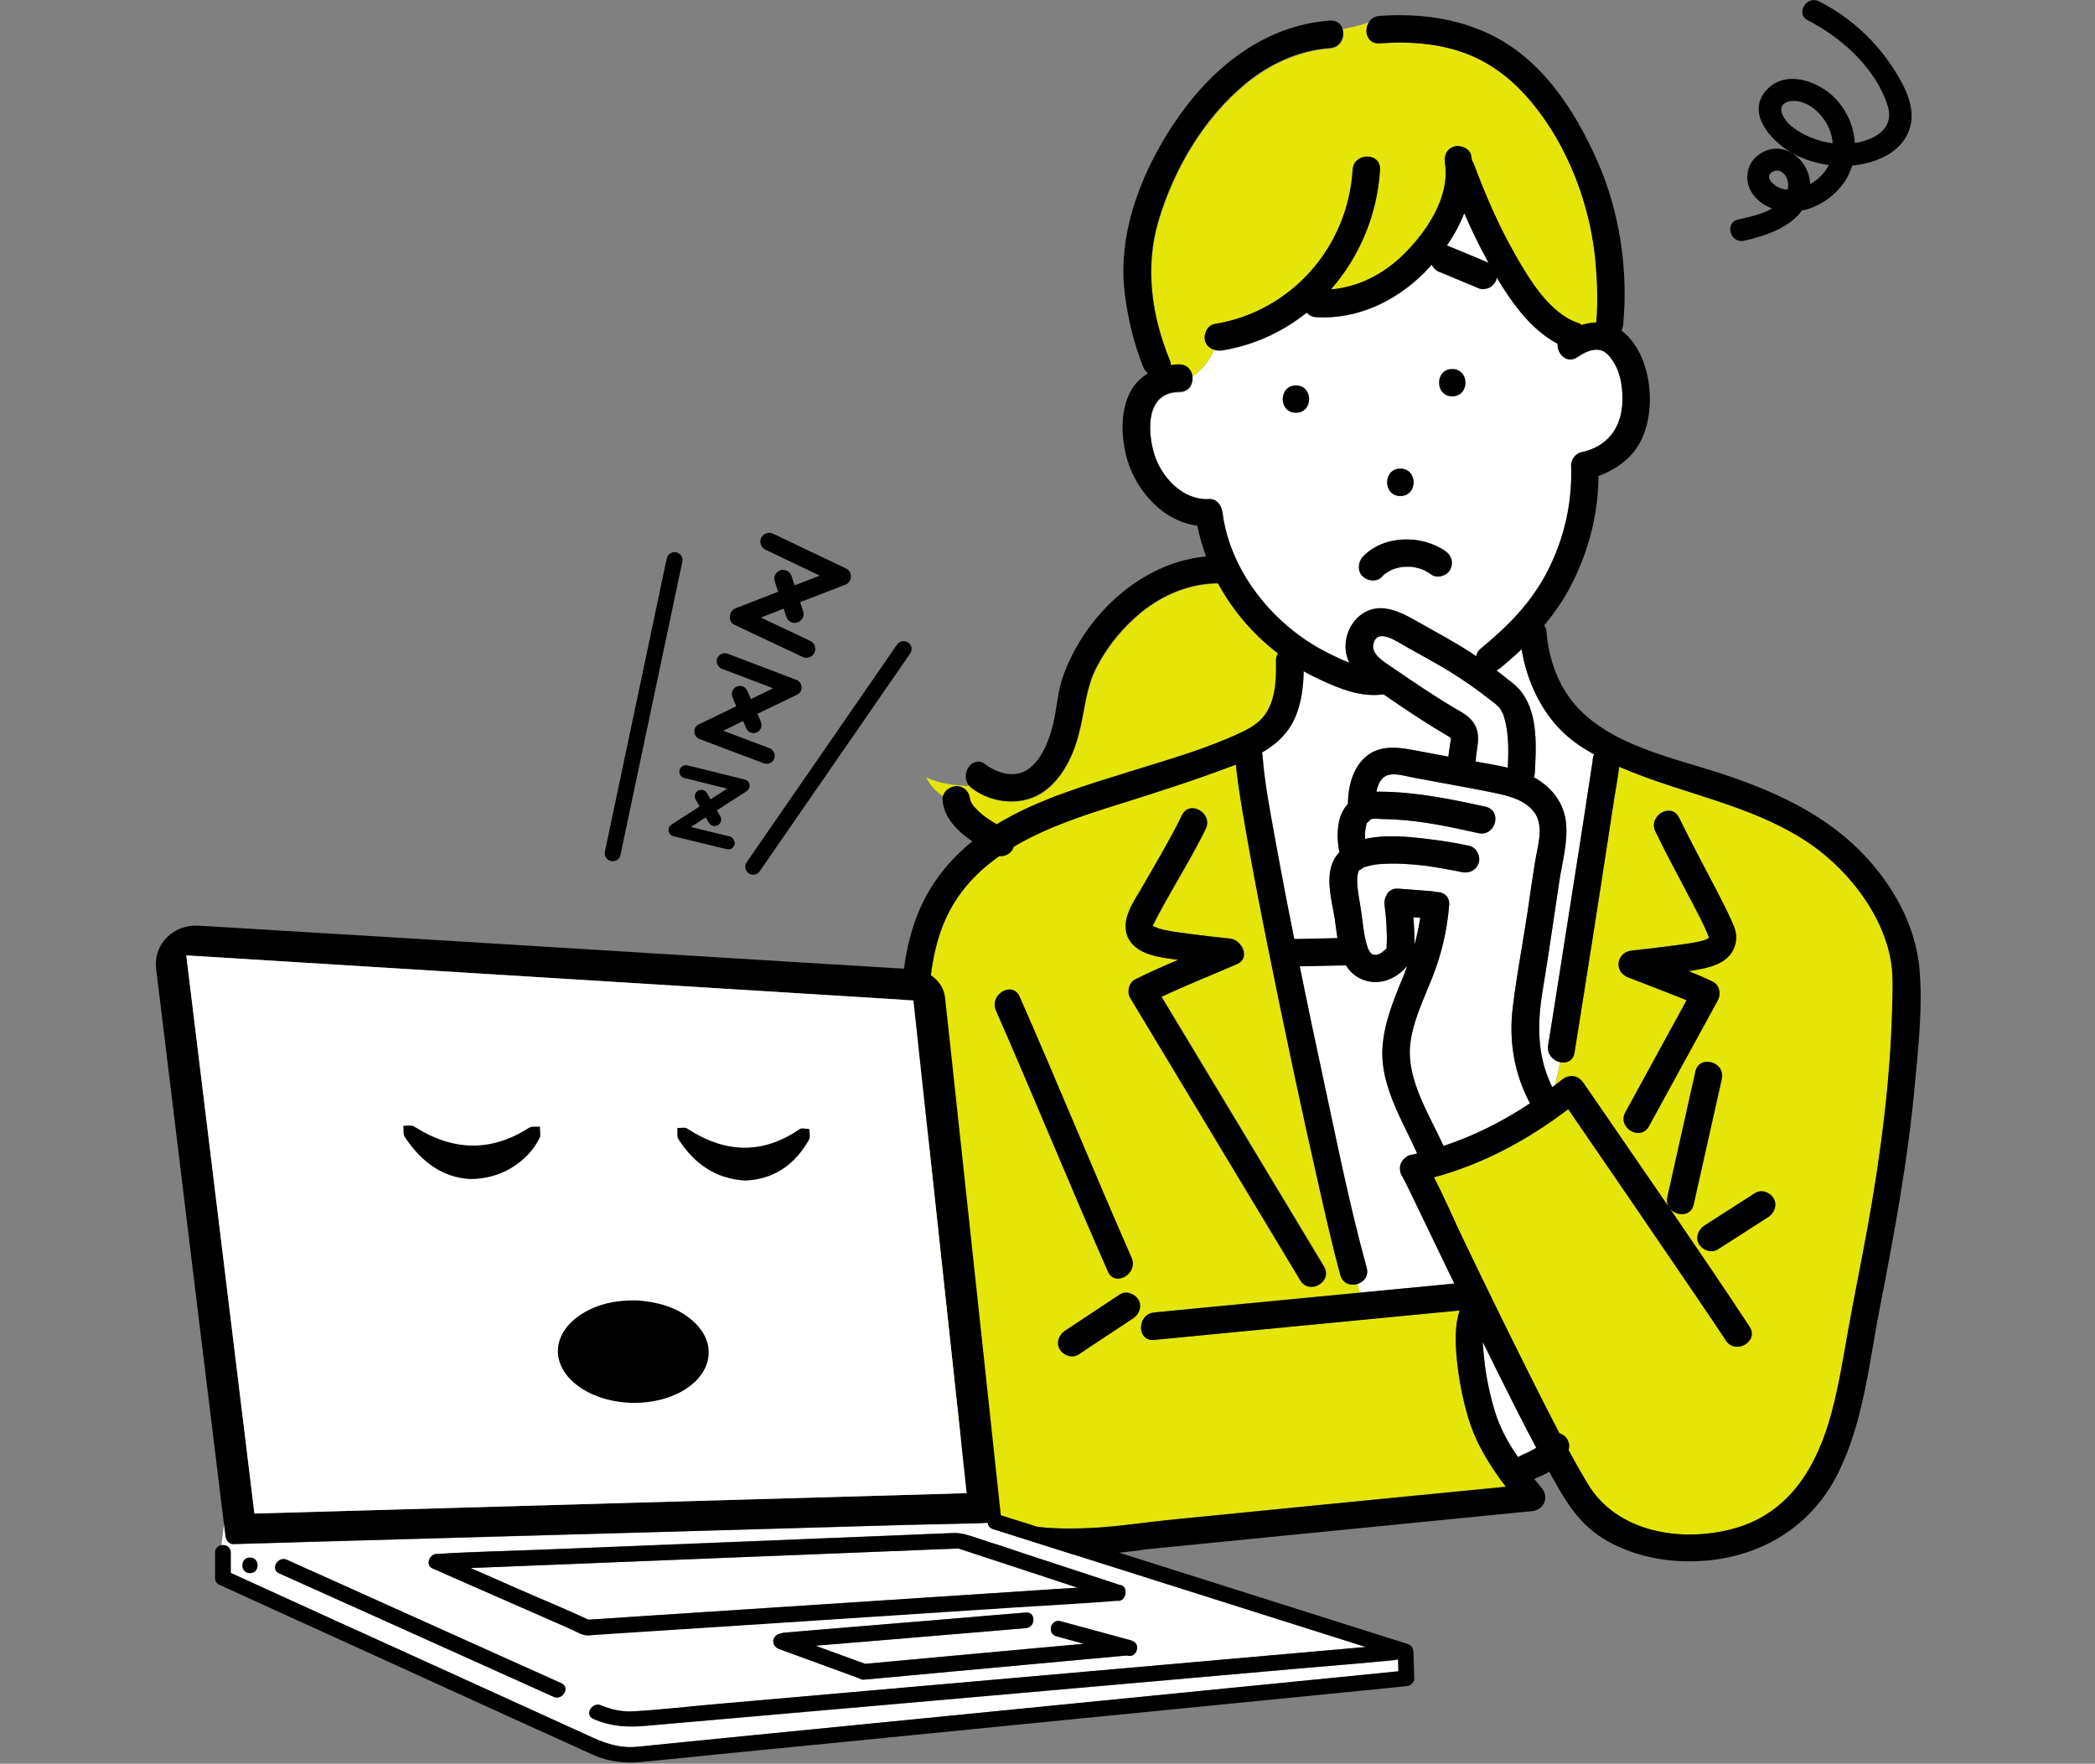
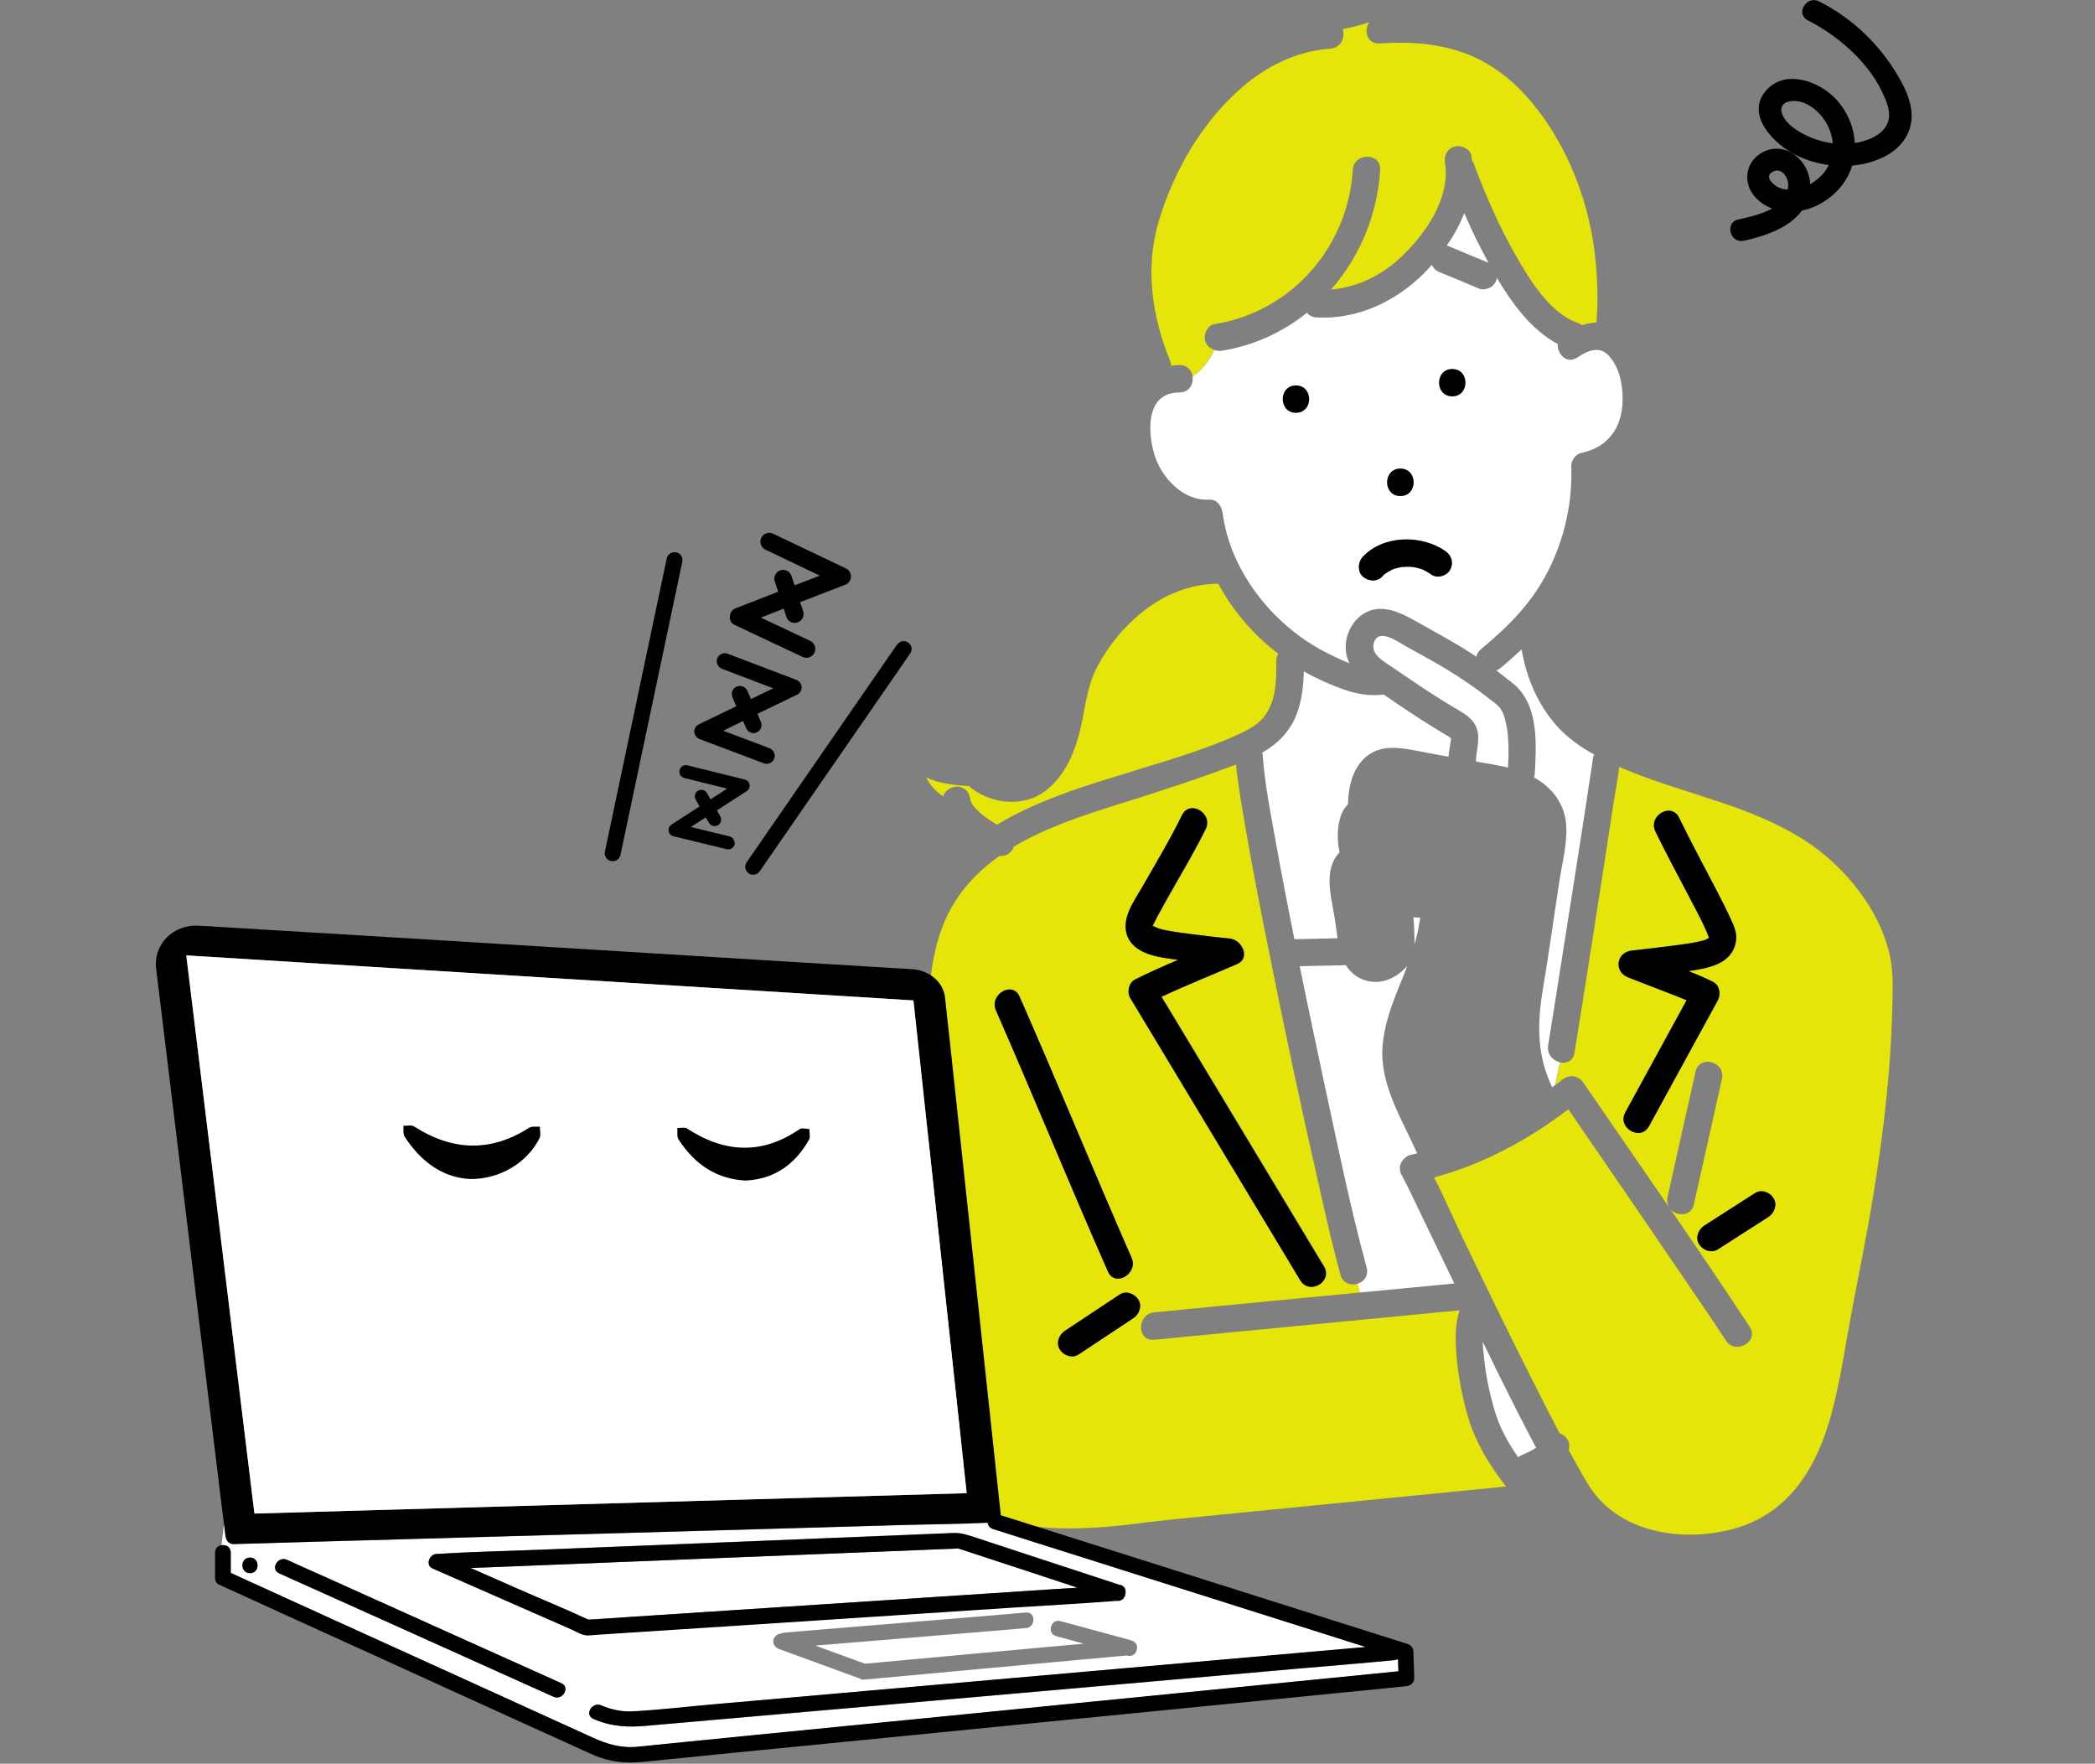
<svg xmlns="http://www.w3.org/2000/svg" version="1.1" id="レイヤー_1" x="0px" y="0px" viewBox="0 0 1223.6 1030.1" style="enable-background:new 0 0 1223.6 1030.1;" xml:space="preserve">
  <rect x="0" y="0" width="1223.6" height="1030.1" fill="#808080" stroke="none" />
  <style type="text/css">
	.st0{fill:#FFFFFF;}
	.st1{fill:#E5E509;}
	.st2{fill:#5A5A5A;}
</style>
  <g>
    <g>
      <path class="st0" d="M904.2,610.6c1.3-8.1,2.6-16.2,3.9-24.4c4.6-29.3,9.2-58.5,13.8-87.8c2-12.8,4-25.6,5.9-38.4    c0.6-4.1,1.3-8.2,1.9-12.3c0.2-1.1,0.3-2.2,0.5-3.3c0-0.1,0-0.2,0-0.4c0.1-1.3,0.4-2.4,0.9-3.3c-7.8-4.3-15.2-9.5-21.2-16    c-11.5-12.6-18.4-28.7-21.2-45.4c-4,3.7-8.1,7.4-12.5,11c-0.7,0.6-1.4,1-2.2,1.3c0.1,0.1,0.2,0.1,0.2,0.2c2,1.5,4,3,5.9,4.6    c0.1,0,0.1,0.1,0.1,0.1c3.5,2.6,6.7,5.1,9.2,8.8c9,12.8,7.8,31.7,7,46.5c0,0.8-0.2,1.6-0.5,2.3c0.8,0.4,1.6,0.8,2.3,1.3    c8.9,5.6,15.2,14.2,16.4,24.8c1.2,11.4-2.2,23.6-3.9,34.8c-3.2,21-6.1,42-9.6,63c-3.4,20.1-3.4,38.9,5.5,57    c0.6-0.4,1.1-0.9,1.7-1.3l2.9-13.2C907.3,619.6,903.4,616,904.2,610.6z" />
      <path class="st0" d="M866,783.7c0.1,3.7,0.6,7.3,0.9,10.5c1.1,10.5,3.4,21,6.5,31.1c2.9,9.2,7.6,17.7,13.2,25.7    c1.3-0.7,2.6-1.3,3.9-1.9c2.3-1,4.6-2.2,6.7-3.5c-7.8-14.7-15.3-29.6-22.7-44.5C871.7,795.3,868.9,789.5,866,783.7z" />
-       <path class="st0" d="M892.3,531.8c1.4-9.4,2.8-18.8,4.2-28.1c1.3-8.6,5.3-20.5,0.2-28.4c-5.1-7.9-15.2-10.4-23.8-12.2    c-10.5-2.2-21-4-31.6-6c-5.4-1-10.8-2-16.2-3c-4.2-0.8-9.4-2.5-13.7-1.6c-4.6,1-6.6,5.3-7.5,9.9c0.9,0,1.8,0,2.7,0    c20.7,0.2,40.9,4.3,61.1,8.8c10.1,2.3,5.8,17.7-4.3,15.4c-16.3-3.7-32.6-7.2-49.3-8c-2.1-0.1-4.2-0.2-6.3-0.2    c-1.9,0-4.9-0.6-6.7,0c-0.9,0.3-1.7,1.3-2.4,2c-0.1,0.1-0.2,0.2-0.3,0.2c0,0.1,0,0.1-0.1,0.2c-0.1,0.2-0.1,0.2-0.2,0.3    c0,0,0,0.1,0,0.3c-0.8,2.6-1,5.6-0.8,8.6c11.5-2.6,24.2-1.4,35.6-0.1c8.4,1,16.9,2.3,25.2,4.1c4.2,0.9,6.7,5.8,5.6,9.8    c-1.2,4.3-5.6,6.5-9.8,5.6c-2.2-0.5-4.3-0.9-6.5-1.3c-2.5-0.5-4.9-0.9-7.4-1.3c-1.2-0.2-2.5-0.4-3.8-0.6c-0.2,0-0.4-0.1-0.6-0.1    c-0.1,0-0.3,0-0.6-0.1c-0.7-0.1-1.4-0.2-2.1-0.3c-5.8-0.7-11.6-1.2-17.4-1.3c-2.8-0.1-5.7,0-8.5,0.2c-1.1,0.1-2.3,0.2-3.4,0.3    c-0.1,0-2.3,0.4-2.8,0.5c-1.3,0.3-2.6,0.7-3.9,1.1c-0.3,0.1-0.4,0.1-0.6,0.2c-0.1,0.1-0.2,0.1-0.4,0.3c-0.8,0.5-2.8,2.2-1.2,0.6    c-0.3,0.3-0.7,0.5-1,0.9c-0.1,0.2-0.2,0.2-0.2,0.2c0,0,0,0.1,0,0.1c-0.2,0.7-0.8,2.4-0.8,3.5c-0.1,1.7,0,3.4,0.1,5.1    c0.3,4.3,1.2,8.6,1.9,12.9c1.3,7.7,1.6,15.9,4.2,23.4c0.1,0.3,0.1,0.4,0.2,0.5c0.2,0.4,0.4,0.9,0.7,1.3c0.2,0.3,0.4,0.6,0.6,0.9    c0.1,0,0.4,0.4,0.6,0.6c0.1,0,0.5,0.3,0.8,0.5c0.1,0,0.3,0.1,0.6,0.1c0.2,0,1.1,0.1,1.3,0.1c0.2,0,0.3,0,0.4,0    c0.1,0,0.2-0.1,0.4-0.2c0,0,1.4-0.5,1.5-0.5c1.5-0.8,2.2-1.6,3.5-2.7c0.1-0.1,0.2-0.1,0.3-0.2c0.1-0.7,0.1-1.8,0.1-1.9    c0.2-3.7,0.1-7.5-0.1-11.2c-0.2-3.2-0.5-6.4-0.8-9.6c-0.1-0.5-0.1-1.1-0.2-1.6c0-0.2-0.1-0.5-0.1-0.7c-0.7-4.7,2-10.6,7.7-10.1    c6.6,0.5,13.2,1,19.9,1.5c0.8,0.1,1.5,0.2,2.2,0.5c4.2-0.2,8.3,2.3,7.9,7.6c-1.2,14.8-4.5,28.9-10,42.7    c-5,12.6-11.4,25.4-12.8,39.1c-2.1,20.4,11.1,40.6,19.5,58.9c17.9-5.9,34.7-14.4,50.5-24.9c-9.3-17.5-12.5-36.8-10-56.5    C885.8,569.2,889.5,550.6,892.3,531.8z" />
      <path class="st0" d="M812.9,389.5c7.9,5.3,15.7,10.8,23.7,15.9c4.5,2.9,9,5.7,13.6,8.4c4,2.4,8.2,4.6,10.8,8.6    c4.6,7.3,1.2,14.7,1,22.3c2,0.4,4,0.8,6.1,1.1c4.2,0.8,8.5,1.5,12.7,2.5c0.4-8.6,0.6-17.7-1.2-25.8c-0.3-1.3-0.6-2.6-1-3.9    c-0.2-0.5-0.4-1-0.5-1.5c-0.1-0.3-0.3-0.8-0.4-0.9c-0.5-0.8-0.9-1.6-1.4-2.4c-0.1-0.2-0.2-0.4-0.2-0.4c-0.1-0.1-0.3-0.2-0.6-0.6    c-0.5-0.5-1-1-1.6-1.5c-0.1-0.1-0.2-0.2-0.2-0.2c0,0,0,0,0,0c-1.4-1-2.8-2.1-4.2-3.2c-7-5.6-14.4-10.6-22-15.4    c-8.6-5.4-17.5-10-26.3-15c-4.9-2.8-16.6-11.3-18.9-1.5C800.6,382.2,808.7,386.7,812.9,389.5z" />
      <path class="st0" d="M845,143.5c0.2,0,0.5,0.1,0.7,0.1c7.6,3.2,15.2,6.4,22.8,9.5c0.3,0.1,0.6,0.3,0.9,0.4    c-5.2-9.4-9.9-19.1-14.2-29C852.6,131.2,849.1,137.5,845,143.5z" />
      <path class="st0" d="M744.9,490.5c3.5,19.4,7.2,38.7,11.1,58c0.6,0,1.2,0,1.8,0c7.8-0.2,15.6-0.3,23.4-0.5    c-0.6-3.8-1-7.7-1.6-11.5c-1.6-10-5.1-22-1.5-31.9c1-2.7,2.5-4.9,4.3-6.8c-1.5-6.8-1.5-14.7,0.6-21c0.9-2.8,2.4-5.1,4.3-7.1    c0.2-9.8,2.5-20.4,10-27.2c9.5-8.6,22.1-5.5,33.3-3.4c5.1,1,10.3,1.9,15.4,2.9c0.3-3.5,1-6.9,1.5-10.3c0-0.2,0-0.3,0-0.4    c-0.8-0.8-1.5-1.2-2.5-1.8c-2.5-1.4-4.9-2.9-7.3-4.4c-10.1-6.2-19.9-12.8-29.6-19.5c-12.9,1.9-25.4-3.2-37.1-8.6    c-3.2-1.5-6.4-3.1-9.5-4.9c-0.2,8.7-1.2,17.5-4.4,25.6c-4.1,10.2-11.3,16.9-19.9,21.9c0.1,0.5,0.2,1,0.3,1.5    C738.6,457,741.8,473.5,744.9,490.5z" />
      <path class="st0" d="M849.4,749.6c-4.1-8.5-8.2-17-12.3-25.5c-4.3-8.9-8.6-17.9-12.9-26.8c-1.2-2.6-2.5-5.2-3.8-7.7    c-0.3-0.7-1-1.5-1.1-2.2c-0.6-0.8-1.1-1.7-1.4-2.8c-0.3-1.4-0.5-3,0-4.4c1-3.1,4.2-5.9,7.6-6c0.7-0.2,1.5-0.4,2.2-0.6    c-8.6-19.3-21.4-39.4-20.3-61.1c0.8-14.5,6.3-28,11.8-41.3c1-2.4,1.8-4.7,2.7-7.1c-3.5,4.1-8,7.3-13.2,8.7    c-8.9,2.3-17.9-1.3-22.6-9.1c-0.9,0-1.8,0-2.7,0.1c-8.1,0.2-16.2,0.3-24.3,0.5c4.6,22.8,9.5,45.5,14.3,68.2    c7.8,36,15.1,72.3,24.8,107.8c1.3,4.9-1.7,8.4-5.4,9.5l1.3,5.1C812.6,753.2,831,751.4,849.4,749.6z" />
      <path class="st0" d="M829.5,536c-1.3-0.1-2.6-0.2-4-0.3c0.3,3.5,0.5,7,0.6,10.5c0,1.8,0.1,3.7,0,5.6    C827.6,546.6,828.7,541.4,829.5,536z" />
      <path class="st1" d="M558.7,459.4c2-0.1,4.3,1,5.7,2.3c1.3,1.3,2,2.9,2.2,4.7c0.1,0.7,0.3,1.4,0.6,2.1c0.4,0.8,0.9,1.6,1.4,2.3    c1.8,2.2,3.8,4.1,6,5.8c2.5,1.8,5,3.5,7.7,5.1c24.4-14.9,53.5-23.3,80.7-31.7c20.9-6.5,42.6-12.7,62.4-22.1    c6.1-2.9,11.6-6.4,15-12.4c5-8.7,5.2-19.5,5-29.2c0-1.8,0.4-3.2,1.2-4.4c-4-3.1-7.9-6.4-11.5-9.9c-9.5-9.2-17.4-19.7-23.6-31.1    c-16.4,0.1-31.7,6.4-44.4,16.6c-10.9,8.8-19.9,19.8-26.4,32.2c-5.9,11.4-6.7,23-9.5,35.2c-3.1,13.8-9.1,28.3-20.7,37.1    c-12.5,9.4-30.6,7.8-42.9-1.5c-0.6-0.4-1-0.9-1.4-1.4c-8.7-0.4-18.2-1.6-25.3-5.1c2.4,4.8,5.9,8.5,10,11.1    C551.8,461.9,555.3,459.5,558.7,459.4z" />
      <path class="st1" d="M709.2,204.3c-2.4-0.7-4.5-2.4-5.3-5.2c-1.1-3.8,1.3-9.2,5.6-9.8c44.7-7.2,77.9-45,80.6-90.1    c0.6-10.2,16.6-10.3,16,0c-1.6,26.3-12,50.9-28.7,69.9c15.8-1.3,30.2-8.6,41.8-19.8c13.7-13.2,27.9-33.9,24.8-53.9    c-0.7-4.3,1-8.6,5.6-9.8c3.8-1,9.2,1.3,9.8,5.6c0.1,0.8,0.2,1.6,0.3,2.4c0.4,0.6,0.8,1.3,1.1,2c6.8,18.3,14.6,36.3,24.3,53.3    c8.3,14.5,20.1,34.1,36.4,39.7c0.9,0.3,1.7,0.8,2.4,1.3c2.8-0.9,5.7-1.4,8.5-1.5c1-11.6,0.7-23.4-0.4-35    c-2.9-33.4-15.9-68-37.7-94c-9.6-11.4-21.3-21-35.1-26.9c-16.9-7.1-35.3-8.4-53.4-7.1c-7.4,0.5-9.4-7.6-6.1-12.5    c-4.7,1.9-10,3-15.5,4.1c1.6,4.6-0.9,11-7.2,11.4c-18.2,1.3-35.2,9.1-49.2,20.6c-24.6,20.3-41.9,49.7-51,80.1    c-8.1,27.1-4.1,55.6,6.6,81.6c0.4,1.1,0.6,2,0.6,2.9c1.6-0.2,3.3-0.4,5-0.4c4.6,0,7.1,3.2,7.6,6.8    C701.8,216.3,706.1,210.9,709.2,204.3z" />
      <path class="st0" d="M939.2,207.3c-5.2-5.4-12.3-2.4-17.8,1.4c-6.2,4.3-12-1.9-11.6-7.8c-15.5-8.2-26.8-23.9-35.6-38.7    c0,0.3-0.1,0.6-0.1,0.9c-0.4,1.9-2,3.8-3.7,4.8c-1.6,0.9-4.4,1.5-6.2,0.8c-7.6-3.2-15.2-6.4-22.8-9.5c-1.4-0.4-2.5-1.1-3.5-2.1    c-0.4-0.5-0.8-1.1-1.2-1.6c-0.2-0.3-0.3-0.5-0.4-0.8c-1.6,1.8-3.2,3.5-4.9,5.2c-16.6,16.4-38.8,26.8-62.4,25.5    c-2.5-0.1-4.4-1.2-5.7-2.7c-14,11.2-30.8,19.1-49.5,22.1c-1.6,0.3-3.1,0.1-4.6-0.4c-3.1,6.7-7.4,12-12.7,15.6    c0.6,4.4-1.9,9.2-7.6,9.2c-19.5,0-18.8,22.3-14.8,35.9c4,13.7,16.8,27.6,32,26.7c4.8-0.3,7.5,3.9,8,8c3,22.7,14.9,43.6,30.9,59.7    c8.8,8.8,18.8,16.2,29.9,21.8c4,2,8.6,4.3,13.3,6.1c-0.5-0.9-0.9-1.9-1.2-2.9c-3.3-9.9,1.5-22.1,10.9-26.9    c11.1-5.6,22.9,1.8,32.4,7.1c9.8,5.5,19.6,10.8,29,16.9c1,0.6,2,1.3,3,2c0.2-1.5,1-3,2.6-4.4c16.1-13.3,29.6-26.8,39.2-45.6    c9.7-19,14.4-40.1,13.6-61.4c-0.1-3.3,2.6-7,5.9-7.7c15.6-3.2,23.7-14.7,24.1-30.2C947.9,224.7,945.9,214.3,939.2,207.3z     M817.9,273.7c10.3,0,10.3,16,0,16C807.6,289.7,807.7,273.7,817.9,273.7z M847.1,332.8c-1.9,3.6-7.5,5.3-10.9,2.9    c-1.6-1.1-3.2-2-4.9-2.9c0,0,0,0,0,0c-0.4-0.1-0.7-0.3-1.1-0.4c-0.8-0.3-1.7-0.5-2.5-0.7c-0.8-0.2-1.6-0.3-2.4-0.5    c-0.4,0-0.7-0.1-1.1-0.1c-1.7-0.1-3.3-0.1-5,0.1c-0.1,0-0.1,0-0.2,0c-0.3,0.1-0.5,0.1-0.4,0.1c-0.1,0-0.1,0-0.2,0    c-0.9,0.2-1.7,0.3-2.6,0.6c-0.8,0.2-1.5,0.4-2.2,0.7c-0.2,0.1-0.5,0.2-0.7,0.3c-1.2,0.6-2.4,1.3-3.6,2.1c-0.2,0.1-0.4,0.3-0.5,0.4    c-0.5,0.5-1,0.9-1.4,1.4c-3,3.3-8.2,2.8-11.3,0c-3.3-3-2.8-8.2,0-11.3c12-13,34.3-13.3,48.3-3.6    C847.9,324.4,849.2,328.7,847.1,332.8z" />
      <path class="st1" d="M998.2,547.5C998.2,547.5,998.2,547.6,998.2,547.5C998.4,547.4,998,547.6,998.2,547.5z" />
      <path class="st1" d="M1103.8,558.1c-2.2-9.8-6.1-19.1-11.3-27.7c-9.9-16.4-24-30.6-40.2-40.7c-30.6-19.1-66.5-25.6-99.6-38.9    c-2.3-0.9-4.7-1.9-7-2.9c-0.7,6.4-2,12.9-3,19.2c-7.5,49.3-15.2,98.6-23.1,147.8c-0.8,4.8-4.6,6.3-8.3,5.6l-2.9,13.2    c1.3-1,2.5-1.9,3.8-2.9c4.2-3.4,9.4-2.9,12.6,1.6c3.4,4.9,6.8,9.9,10.2,14.8c13.2,19.2,26.4,38.4,39.6,57.6    c-0.8-1.5-1.2-3.4-0.7-5.6c5.5-24.4,10.9-48.9,16.4-73.3c2.3-10.1,17.7-5.8,15.4,4.3c-5.5,24.4-10.9,48.9-16.4,73.3    c-1.6,7.2-10.1,7-13.8,2.6c15.7,22.8,31.2,45.7,46.4,68.8c5.7,8.6-8.2,16.6-13.8,8.1c-6.5-9.9-13.1-19.6-19.8-29.4    c-24-35.3-48.1-70.5-72.3-105.7c-23.7,18-49.7,32-78.4,39.8c6.2,12.1,11.6,24.8,17.5,37c12.3,25.6,24.7,51.2,37.5,76.6    c6,12,12.1,24,18.3,35.9c0.6,0.2,1.2,0.4,1.7,0.7c1.7,0.9,3.2,2.9,3.7,4.8c0.4,1.6,0.3,2.9-0.1,4.3c3.6,6.6,7.3,13.2,11.2,19.7    c17.2,28.7,55.2,34.5,85.5,26.1c32.5-9,48.5-36.4,56.8-67.2c4.1-15.2,6.7-30.8,9.4-46.3c3.7-20.9,8-41.7,11.8-62.6    c7.6-42.2,13.2-84.7,14.3-127.6C1105.4,578.7,1106,568.3,1103.8,558.1z M1000.3,573.3c4,2,4.8,7.4,2.9,10.9    c-13.4,24.5-26.8,49-40.2,73.5c-4.9,9-18.8,1-13.8-8.1c11.9-21.8,23.9-43.7,35.8-65.5c-4.7-1.9-9.5-3.7-14.2-5.6    c-6.6-2.6-13.3-5.2-19.9-7.7c-8.6-3.3-6.9-14.8,2.1-15.7c8.4-0.9,16.7-1.8,25-3c4.8-0.6,9.6-1.2,14.3-2.3c1.6-0.4,3.4-0.8,4.9-1.6    c0.5-0.3,0.8-0.5,0.9-0.6c-3-7.9-8.8-18.4-13.3-27.1c-6.1-11.6-12.3-23.2-18-34.9c-4.5-9.2,9.3-17.3,13.8-8.1    c6.8,14,14.3,27.7,21.4,41.5c3,5.8,6,11.6,8.7,17.5c2,4.4,3.9,8.2,3.1,13.2c-2.2,13.5-16.3,15.7-27.7,17.3    C991,569,995.7,571,1000.3,573.3z M1033,710.7c-1.2,0.8-2.5,1.6-3.7,2.4c-8.6,5.5-17.2,11-25.9,16.6c-3.8,2.4-8.7,0.7-10.9-2.9    c-2.4-3.7-0.7-8.7,2.9-10.9c1.2-0.8,2.5-1.6,3.7-2.4c8.6-5.5,17.2-11,25.9-16.6c3.8-2.4,8.7-0.7,10.9,2.9    C1038.2,703.5,1036.5,708.4,1033,710.7z" />
      <path class="st1" d="M673.4,540.9C673.4,540.9,673.4,540.9,673.4,540.9C673.2,540.8,673,540.8,673.4,540.9z" />
      <path class="st1" d="M857.6,828.2c-3.6-12.1-6-24.8-7-37.4c-0.6-8.2-0.8-17.4,1.9-25.5c-7,0.7-13.9,1.3-20.9,2    c-52.5,5.1-105,10.1-157.5,15.2c-10.3,1-10.2-15,0-16c7.5-0.7,14.9-1.4,22.4-2.2c32.6-3.1,65.2-6.3,97.7-9.4l-1.3-5.1    c-3.9,1.2-8.6-0.2-10-5.2c-4.5-16.4-8.2-33-12-49.6c-10.8-47.5-21-95.2-30.5-143c-4.5-22.3-8.8-44.6-12.7-67    c-2.2-12.7-4.5-25.6-5.8-38.5c-22.5,8.6-45.3,15.9-68.2,23.1c-20.8,6.5-42.8,13.7-61.6,24.9c-0.2,0.5-0.4,1.1-0.6,1.5    c-0.9,1.7-2.9,3.2-4.8,3.7c-1,0.3-1.9,0.3-2.9,0.2c-15,10.6-27.3,24.3-34.1,43.4c-6.9,19.5-7.6,40.5-7.8,61    c-0.2,20.1-0.6,40.3,0.4,60.4c1.8,36.7,6,73.2,10.3,109.7c1.7,14.3,3.4,28.6,5.3,42.9c0.9,6.8,1.2,13.9,2.7,20.6    c2.1,9.5,5.5,18.8,9.8,27.5c3.6,7.2,7.9,15.8,14.9,20.4c6.6,4.4,16,5.5,23.7,6.2c9.7,0.9,19.5,0.8,29.2,0.3    c16-0.8,29.2-3.1,45.1-4.7c25.6-2.5,51.1-5.1,76.7-7.6c39.9-3.9,79.7-7.9,119.6-11.8C870.2,856.1,862,842.9,857.6,828.2z M668,517    c7.7-13.6,15.7-26.9,22.6-40.9c4.5-9.3,18.3-1.1,13.8,8.1c-5.9,12-12.7,23.5-19.3,35.1c-3,5.2-6,10.5-8.8,15.8    c-1,1.8-1.8,3.7-2.8,5.5c-0.1,0.1-0.1,0.1-0.1,0.2c0,0,0,0,0.1,0c0.1-0.1,0.1-0.2,0-0.2c0.3,0.2,0.2,0.2,0,0.2c0,0,0,0.1,0,0.1    c0.1,0,0.2,0.1,0.4,0.1c1,0.3,2.1,1,3.2,1.3c1.5,0.5,3,0.8,4.5,1.1c4.6,0.9,9.2,1.5,13.9,2.1c7.7,1,15.5,1.9,23.2,2.7    c6.8,0.7,12.2,11.4,4,14.9c-14.7,6.4-29.7,12.3-44.1,19.1c2.7,4.4,5.3,8.8,8,13.2c29,48.1,57.9,96.2,86.9,144.3    c5.3,8.8-8.5,16.9-13.8,8.1c-4.1-6.9-8.3-13.8-12.4-20.6c-29-48.1-57.9-96.2-86.9-144.3c-2.1-3.5-1-9,2.9-10.9    c8.2-4.1,16.5-7.8,25-11.4c-10.2-1.4-24.4-2.5-29-13.1C654.3,536.8,663,525.9,668,517z M581.7,590.1c-4.1-9.3,9.7-17.5,13.8-8.1    c22.3,50.6,43.1,101.9,65.4,152.5c4.1,9.3-9.7,17.5-13.8,8.1C624.8,692,603.9,640.8,581.7,590.1z M662,769.9    c-10.7,7.1-21.3,14.1-32,21.2c-3.7,2.5-8.7,0.6-10.9-2.9c-2.4-3.8-0.6-8.6,2.9-10.9c10.7-7.1,21.3-14.1,32-21.2    c3.7-2.5,8.7-0.6,10.9,2.9C667.3,762.7,665.5,767.6,662,769.9z" />
      <polygon class="st1" points="823.5,690.1 823.5,690.1 823.5,690.1   " />
      <path class="st1" d="M809.8,554.5c-0.2,0.2-0.3,0.4-0.1,0.4C809.8,554.9,809.8,554.7,809.8,554.5z" />
      <path class="st1" d="M818.6,331.2c0.1,0,0.2,0,0.4,0c0.1,0,0.3,0,0.4-0.1C819.1,331.1,818.9,331.2,818.6,331.2z" />
      <path d="M673.5,540.6c0.1,0,0,0.1,0,0.2C673.7,540.8,673.8,540.8,673.5,540.6z" />
      <path d="M688,560.6c-8.4,3.6-16.8,7.3-25,11.4c-3.8,1.9-5,7.4-2.9,10.9c29,48.1,57.9,96.2,86.9,144.3c4.1,6.9,8.3,13.8,12.4,20.6    c5.3,8.8,19.1,0.8,13.8-8.1c-29-48.1-57.9-96.2-86.9-144.3c-2.6-4.4-5.3-8.8-8-13.2c14.5-6.8,29.5-12.8,44.1-19.1    c8.1-3.5,2.8-14.2-4-14.9c-7.8-0.8-15.5-1.7-23.2-2.7c-4.6-0.6-9.3-1.2-13.9-2.1c-1.5-0.3-3-0.6-4.5-1.1c-1-0.3-2.1-1-3.2-1.3    c-0.2-0.1-0.3-0.1-0.4-0.1c0,0,0,0,0-0.1c0,0,0,0-0.1,0c0,0,0,0,0,0.1c-0.4-0.1-0.2-0.1,0-0.1c0-0.1,0-0.1,0.1-0.2    c1-1.8,1.8-3.7,2.8-5.5c2.8-5.3,5.8-10.6,8.8-15.8c6.6-11.6,13.4-23.1,19.3-35.1c4.5-9.2-9.3-17.3-13.8-8.1    c-6.8,14-14.9,27.4-22.6,40.9c-5,8.9-13.7,19.8-9,30.5C663.7,558,677.9,559.2,688,560.6z" />
      <path d="M1013.9,549.8c0.8-4.9-1.1-8.8-3.1-13.2c-2.7-5.9-5.7-11.7-8.7-17.5c-7.2-13.8-14.6-27.5-21.4-41.5    c-4.5-9.3-18.3-1.2-13.8,8.1c5.7,11.8,11.9,23.3,18,34.9c4.5,8.7,10.4,19.2,13.3,27.1c-0.1,0.1-0.4,0.3-0.9,0.6    c-1.4,0.9-3.2,1.2-4.9,1.6c-4.7,1.1-9.6,1.7-14.3,2.3c-8.3,1.1-16.7,2.1-25,3c-9.1,0.9-10.7,12.4-2.1,15.7    c6.6,2.6,13.3,5.1,19.9,7.7c4.7,1.8,9.5,3.7,14.2,5.6c-11.9,21.8-23.9,43.7-35.8,65.5c-4.9,9,8.9,17.1,13.8,8.1    c13.4-24.5,26.8-49,40.2-73.5c2-3.6,1.1-9-2.9-10.9c-4.6-2.3-9.4-4.3-14.2-6.2C997.7,565.5,1011.7,563.2,1013.9,549.8z     M998.2,547.5C998,547.6,998.4,547.4,998.2,547.5C998.2,547.6,998.2,547.5,998.2,547.5z" />
      <path d="M848.2,215.5c-10.3,0-10.3,16,0,16C858.5,231.5,858.5,215.5,848.2,215.5z" />
      <path d="M817.9,273.7c-10.3,0-10.3,16,0,16C828.2,289.7,828.2,273.7,817.9,273.7z" />
      <path d="M756.9,225.1c-10.3,0-10.3,16,0,16C767.2,241.1,767.2,225.1,756.9,225.1z" />
      <path d="M795.9,336.7c3.1,2.8,8.3,3.3,11.3,0c0.5-0.5,0.9-1,1.4-1.4c0.2-0.1,0.4-0.3,0.5-0.4c1.2-0.7,2.4-1.4,3.6-2.1    c0.2-0.1,0.5-0.2,0.7-0.3c0.7-0.3,1.5-0.5,2.2-0.7c0.9-0.2,1.7-0.4,2.6-0.6c0.1,0,0.1,0,0.2,0c-0.1,0,0.1,0,0.4-0.1    c-0.2,0-0.3,0-0.4,0c0.3,0,0.5-0.1,0.8-0.1c-0.1,0-0.3,0.1-0.4,0.1c0.1,0,0.1,0,0.2,0c1.7-0.1,3.3-0.2,5-0.1    c0.4,0,0.7,0.1,1.1,0.1c0.8,0.1,1.6,0.3,2.4,0.5c0.8,0.2,1.7,0.4,2.5,0.7c0.4,0.1,0.7,0.3,1.1,0.4c0,0,0,0,0,0    c1.7,0.9,3.4,1.7,4.9,2.9c3.4,2.4,9,0.7,10.9-2.9c2.2-4.1,0.8-8.4-2.9-10.9c-14-9.7-36.3-9.4-48.3,3.6    C793.1,328.5,792.7,333.7,795.9,336.7z" />
      <path d="M1062.4,0.8c-7.4-3.7-13.9,7.4-6.5,11.1c19.7,10,39.5,27.9,46.5,49.5c4.2,12.8-5.9,19.5-17.2,21.8    c-0.6,0.1-1.3,0.2-1.9,0.3c-0.5-9.5-4.5-18.7-11.2-25.8c-9.6-10.2-28.9-17.3-40.1-5.4c-13.7,14.6,4.8,32.7,17.8,38.7    c5.7,2.7,11.9,4.5,18.3,5.4c-1.1,2.2-2.4,4.2-4.2,6c-1.9,2-4.2,3.8-6.7,5.2c-0.4-15.3-17.3-27.5-30.8-16.6    c-6.1,4.9-7.6,13.5-3.9,20.4c2.6,4.8,7.3,8.4,12.5,10.4c-6.3,3.5-14.4,5.2-19.8,6.4c-8.1,1.8-4.7,14.2,3.4,12.4    c12.1-2.7,26.4-7.4,33.8-17.6c11.7-2.4,22.4-10.7,27.5-21.4c0.8-1.6,1.4-3.3,1.9-4.9c6.6-0.6,13.1-2.3,19-5.3    c8.4-4.3,14.8-11.9,15.6-21.5c0.9-10.4-4.7-20.7-10.1-29.2C1095.5,23.7,1080.3,9.8,1062.4,0.8z M1044.1,110.8    c-2-0.2-4-0.6-5.8-1.6c-3.1-1.6-7.8-6.2-3.1-8.8c5-2.8,8.9,2.5,9.2,7.1C1044.4,108.6,1044.3,109.7,1044.1,110.8z M1051,77    c-4-2.4-8.2-5.7-10-10.1c-2-4.9,1.1-7.7,5.8-7.9c9.4-0.5,17.7,7.6,21.3,15.6c1.3,3,2.1,6,2.3,9.1C1063.6,82.8,1056.9,80.5,1051,77    z" />
      <path d="M660.9,734.6c-22.2-50.6-43.1-101.9-65.4-152.5c-4.1-9.4-17.9-1.3-13.8,8.1c22.2,50.6,43.1,101.9,65.4,152.5    C651.2,752,665,743.9,660.9,734.6z" />
-       <path d="M1121.1,566.1c-1.8-20.6-10.6-39.6-23.1-55.9c-23.6-30.8-57.1-46.7-93-58.5C972.5,441.1,929.3,433,912,400    c-5-9.5-7.9-20-8.7-30.7c-0.1-1.6-0.6-3-1.4-4.1c6.5-7.8,12.3-16.2,17-25.9c9.4-19.1,14.6-40,14.7-61.3c7.6-2.7,14.9-7.3,20-13.3    c8.1-9.6,10.6-23.2,9.9-35.5c-0.8-13.3-5.6-27.8-16.5-36.2c0.5-0.9,0.9-2,1-3.3c3.1-32.3-2.1-66.6-15.3-96.2    c-13.2-29.6-32-58.5-61.9-73.2c-20.3-9.9-42.8-12.6-65.1-11c-2.8,0.2-4.9,1.6-6.1,3.5c0.9-0.3,1.7-0.7,2.6-1.1v5.3v-5.3    c-0.8,0.4-1.7,0.7-2.6,1.1c-3.3,4.9-1.3,13,6.1,12.5c18.1-1.3,36.5,0,53.4,7.1c13.8,5.8,25.5,15.4,35.1,26.9    c21.7,26,34.7,60.6,37.7,94c1,11.6,1.4,23.4,0.4,35c-2.9,0.1-5.7,0.6-8.5,1.5c-0.7-0.5-1.4-1-2.4-1.3    c-16.3-5.6-28.1-25.1-36.4-39.7c-9.7-17-17.5-35-24.3-53.3c-0.3-0.8-0.7-1.4-1.1-2c-0.1-0.8-0.1-1.6-0.3-2.4    c-0.7-4.3-6-6.6-9.8-5.6c-4.6,1.3-6.3,5.6-5.6,9.8c3.1,20-11.1,40.7-24.8,53.9c-11.6,11.2-26,18.5-41.8,19.8    c16.7-19,27.1-43.7,28.7-69.9c0.6-10.3-15.4-10.2-16,0c-2.7,45.1-35.8,82.9-80.6,90.1c-4.3,0.7-6.6,6-5.6,9.8    c0.8,2.9,2.8,4.5,5.3,5.2c0.9-1.9,1.7-3.8,2.3-5.9c-0.7,2.1-1.5,4-2.3,5.9c1.4,0.4,3,0.6,4.6,0.4c18.7-3,35.5-10.9,49.5-22.1    c1.3,1.5,3.2,2.6,5.7,2.7c23.6,1.3,45.8-9.1,62.4-25.5c1.7-1.7,3.3-3.4,4.9-5.2c0.1,0.3,0.2,0.5,0.4,0.8c0.4,0.5,0.8,1.1,1.2,1.6    c1,1,2.2,1.7,3.5,2.1c7.6,3.2,15.2,6.4,22.8,9.5c1.8,0.7,4.6,0.1,6.2-0.8c1.7-1,3.2-2.9,3.7-4.8c0.1-0.3,0.1-0.6,0.1-0.9    c8.9,14.8,20.1,30.6,35.6,38.7c-0.4,5.9,5.4,12,11.6,7.8c5.4-3.7,12.6-6.8,17.8-1.4c6.7,7,8.7,17.4,8.5,26.8    c-0.3,15.5-8.5,27-24.1,30.2c-3.3,0.7-6,4.4-5.9,7.7c0.8,21.3-3.9,42.4-13.6,61.4c-9.6,18.8-23.1,32.3-39.2,45.6    c-1.6,1.3-2.4,2.8-2.6,4.4c-1-0.7-2-1.3-3-2c-9.4-6.1-19.2-11.4-29-16.9c-9.6-5.4-21.3-12.7-32.4-7.1    c-9.5,4.8-14.2,16.9-10.9,26.9c0.3,1,0.8,2,1.2,2.9c-4.8-1.8-9.4-4.1-13.3-6.1c-11.1-5.6-21.1-13-29.9-21.8    c-16-16-28-37-30.9-59.7c-0.5-4.1-3.2-8.3-8-8c-15.2,0.9-28-13-32-26.7c-4-13.6-4.7-35.9,14.8-35.9c5.7,0,8.2-4.9,7.6-9.2    c-4.8,3.2-10.4,5.1-16.9,5.1c6.6,0,12.2-1.9,16.9-5.1c-0.5-3.5-3-6.8-7.6-6.8c-1.7,0-3.3,0.1-5,0.4c0-0.9-0.2-1.9-0.6-2.9    c-10.7-25.9-14.7-54.4-6.6-81.6c9.1-30.4,26.4-59.8,51-80.1c14-11.5,31.1-19.3,49.2-20.6c6.4-0.5,8.8-6.9,7.2-11.4    c-6.9,1.4-13.8,2.7-19.3,5.5c5.5-2.7,12.4-4.1,19.3-5.5c-0.9-2.8-3.3-4.8-7.2-4.6c-37.4,2.7-67.5,26.3-88.4,56.1    c-20.4,29-35.8,66.3-31.6,102.3c1.8,15,5.3,30.1,11,44.1c0.6,1.5,1.6,2.7,2.7,3.5c-4.8,3-8.7,7.1-11.1,12.4    c-4.9,10.9-4.5,23.7-1.8,35.2c4.6,19.5,21,38.9,41.7,41.4c1.2,6.2,3,12.1,5.1,18c-33.8,3.1-63.4,28-78.3,57.8    c-3.4,6.8-6.3,14-7.7,21.5c-1.5,8-2.2,15.9-4.7,23.6c-2.4,7.7-6.1,16-12.7,21c-7.8,5.9-18.2,3-25.5-2.5    c-7.7-5.8-15.1,5.9-9.5,12.4c4.3,0.2,8.5,0.2,12,0.2c-3.5,0-7.7,0-12-0.2c0.4,0.5,0.9,1,1.4,1.4c12.3,9.3,30.3,10.9,42.9,1.5    c11.7-8.8,17.6-23.2,20.7-37.1c2.8-12.3,3.5-23.8,9.5-35.2c6.5-12.4,15.5-23.5,26.4-32.2c12.7-10.2,28.1-16.5,44.4-16.6    c6.2,11.4,14.1,21.9,23.6,31.1c3.6,3.5,7.5,6.8,11.5,9.9c-0.8,1.2-1.2,2.6-1.2,4.4c0.2,9.7,0,20.5-5,29.2c-3.4,6-8.9,9.5-15,12.4    c-19.8,9.4-41.5,15.6-62.4,22.1c-27.2,8.5-56.3,16.8-80.7,31.7c-2.7-1.6-5.3-3.3-7.7-5.1c-2.2-1.8-4.2-3.7-6-5.8    c-0.5-0.7-1-1.5-1.4-2.3c-0.2-0.7-0.5-1.4-0.6-2.1c-0.3-1.8-0.9-3.4-2.2-4.7c-1.4-1.4-3.7-2.4-5.7-2.3c-3.4,0.2-6.9,2.5-7.8,5.9    c5,3.2,10.8,4.9,16.6,4.9c-5.9,0-11.7-1.7-16.6-4.9c-0.2,0.7-0.3,1.3-0.2,2.1c0.5,7.9,5.3,14.4,11.1,19.5c2,1.7,4.2,3.3,6.3,4.8    c-9.6,7.7-18,16.9-24.8,28.1c-10.7,17.8-14.9,38.1-16.4,58.6c-1.8,23.1-1.2,46.5-1.1,69.7c0.1,35.9,4.7,72,8.6,107.6    c2.7,24.5,6.5,49,9,73.6c1.7,17.2,7.2,33.6,15.5,48.8c4.3,7.8,9.7,15.9,17.3,21c7.3,4.9,16.5,6.9,25,8.1c18.5,2.7,37.5,1.7,56-0.4    c4.8-0.5,9.6-1.1,14.3-1.9c-4.1,0.7-0.4,0.1,1,0c20.5-2,41-4.1,61.5-6.1c52.6-5.2,105.1-10.4,157.7-15.6c1.1-0.1,2.1-0.2,3.2-0.3    c7.1-0.7,10.3-8.1,5.7-13.6c-1.4-1.7-2.9-3.4-4.3-5.2c2.3-1.1,4.7-2,6.9-3.2c0.6-0.3,1.2-0.7,1.8-1.1c2,3.6,4,7.2,6.1,10.8    c7,12.1,15,22.3,27.3,29.4c15.9,9.2,35.1,12.9,53.3,12.1c35.7-1.5,66.4-19.5,82.3-51.9c14.4-29.4,17.7-62.6,23.8-94.3    c8.6-44.2,16.9-88.5,20.9-133.4C1120.5,610.8,1123,587.8,1121.1,566.1z M868.5,153.1c-7.6-3.2-15.2-6.4-22.8-9.5    c-0.2-0.1-0.4-0.1-0.7-0.1c4.1-5.9,7.6-12.3,10.2-19c4.3,9.9,9,19.6,14.2,29C869,153.4,868.8,153.2,868.5,153.1z M802.1,376.1    c2.3-9.7,14-1.2,18.9,1.5c8.8,5,17.7,9.7,26.3,15c7.6,4.8,15,9.8,22,15.4c1.4,1.1,2.8,2.1,4.2,3.2c0,0,0,0,0,0    c0.1,0.1,0.1,0.1,0.2,0.2c0.5,0.5,1.1,1,1.6,1.5c0.3,0.3,0.5,0.5,0.6,0.6c0,0.1,0.1,0.2,0.2,0.4c0.5,0.8,0.9,1.6,1.4,2.4    c0.1,0.1,0.3,0.6,0.4,0.9c0.2,0.5,0.4,1,0.5,1.5c0.4,1.3,0.7,2.6,1,3.9c1.8,8.2,1.6,17.2,1.2,25.8c-4.2-1-8.5-1.8-12.7-2.5    c-2-0.4-4-0.8-6.1-1.1c0.3-7.6,3.6-15-1-22.3c-2.6-4.1-6.8-6.3-10.8-8.6c-4.6-2.7-9.1-5.5-13.6-8.4c-8-5.1-15.8-10.6-23.7-15.9    C808.7,386.7,800.6,382.2,802.1,376.1z M893.6,644.4c-15.7,10.5-32.5,18.9-50.5,24.9c-8.3-18.3-21.5-38.6-19.5-58.9    c1.4-13.6,7.8-26.5,12.8-39.1c5.5-13.8,8.8-27.9,10-42.7c0.4-5.4-3.7-7.9-7.9-7.6c-0.7-0.2-1.4-0.4-2.2-0.5    c-6.6-0.5-13.2-1-19.9-1.5c-5.7-0.4-8.4,5.4-7.7,10.1c0,0.2,0.1,0.5,0.1,0.7c0.1,0.5,0.1,1.1,0.2,1.6c0.4,3.2,0.7,6.4,0.8,9.6    c0.2,3.7,0.3,7.5,0.1,11.2c0,0.1-0.1,1.1-0.1,1.9c-0.1,0.1-0.2,0.1-0.3,0.2c-1.3,1-2,1.9-3.5,2.7c-0.1,0-1.5,0.6-1.5,0.5    c-0.2,0.1-0.3,0.1-0.4,0.2c-0.1,0-0.2,0-0.4,0c-0.2,0-1.1-0.1-1.3-0.1c-0.2-0.1-0.5-0.1-0.6-0.1c-0.3-0.2-0.7-0.4-0.8-0.5    c-0.3-0.3-0.6-0.6-0.6-0.6c-0.2-0.3-0.4-0.6-0.6-0.9c-0.2-0.4-0.5-0.9-0.7-1.3c0-0.1-0.1-0.2-0.2-0.5c-2.6-7.4-2.9-15.6-4.2-23.4    c-0.7-4.3-1.5-8.6-1.9-12.9c-0.1-1.7-0.2-3.4-0.1-5.1c0.1-1.2,0.6-2.8,0.8-3.5c0,0,0-0.1,0-0.1c0,0,0.1-0.1,0.2-0.2    c0.2-0.4,0.7-0.6,1-0.9c-1.6,1.7,0.4-0.1,1.2-0.6c0.2-0.1,0.3-0.2,0.4-0.3c0.1,0,0.3-0.1,0.6-0.2c1.3-0.4,2.6-0.8,3.9-1.1    c0.5-0.1,2.7-0.5,2.8-0.5c1.1-0.1,2.3-0.2,3.4-0.3c2.8-0.2,5.7-0.2,8.5-0.2c5.8,0.1,11.6,0.6,17.4,1.3c0.7,0.1,1.4,0.2,2.1,0.3    c0.3,0,0.5,0.1,0.6,0.1c0.2,0,0.4,0.1,0.6,0.1c1.3,0.2,2.5,0.4,3.8,0.6c2.5,0.4,4.9,0.8,7.4,1.3c2.2,0.4,4.4,0.8,6.5,1.3    c4.2,0.9,8.7-1.3,9.8-5.6c1.1-4-1.4-8.9-5.6-9.8c-8.3-1.8-16.8-3.1-25.2-4.1c-11.4-1.4-24.1-2.5-35.6,0.1    c-0.2-2.9,0.1-5.9,0.8-8.6c0.1-0.2,0.1-0.3,0-0.3c0-0.1,0.1-0.1,0.2-0.3c0-0.1,0.1-0.1,0.1-0.2c0.1,0,0.2-0.1,0.3-0.2    c0.7-0.6,1.4-1.6,2.4-2c1.8-0.6,4.8,0,6.7,0c2.1,0,4.2,0.1,6.3,0.2c16.7,0.8,33,4.4,49.3,8c10,2.3,14.3-13.2,4.3-15.4    c-20.2-4.5-40.4-8.6-61.1-8.8c-0.9,0-1.8,0-2.7,0c0.9-4.6,2.9-8.9,7.5-9.9c4.3-0.9,9.5,0.8,13.7,1.6c5.4,1,10.8,2,16.2,3    c10.5,2,21.1,3.8,31.6,6c8.6,1.8,18.7,4.3,23.8,12.2c5.1,8,1.2,19.8-0.2,28.4c-1.5,9.4-2.9,18.7-4.2,28.1    c-2.8,18.7-6.4,37.4-8.7,56.1C881.1,607.7,884.3,627,893.6,644.4z M825.5,535.7c1.3,0.1,2.6,0.2,4,0.3c-0.8,5.4-1.9,10.7-3.4,15.8    c0.1-1.9,0-3.9,0-5.6C826,542.7,825.8,539.2,825.5,535.7z M809.8,554.5c0,0.2,0,0.4-0.1,0.4C809.6,554.9,809.7,554.7,809.8,554.5z     M757,417.6c3.2-8.1,4.2-16.9,4.4-25.6c3.1,1.8,6.3,3.4,9.5,4.9c11.7,5.4,24.2,10.5,37.1,8.6c9.8,6.7,19.5,13.3,29.6,19.5    c2.4,1.5,4.8,2.9,7.3,4.4c1,0.6,1.8,1,2.5,1.8c0,0.1,0,0.2,0,0.4c-0.4,3.4-1.1,6.8-1.5,10.3c-5.1-1-10.3-1.9-15.4-2.9    c-11.3-2.1-23.9-5.2-33.3,3.4c-7.5,6.8-9.8,17.5-10,27.2c-1.9,2-3.3,4.3-4.3,7.1c-2.1,6.3-2.1,14.2-0.6,21    c-1.8,1.9-3.3,4.1-4.3,6.8c-3.6,10-0.1,21.9,1.5,31.9c0.6,3.8,1,7.7,1.6,11.5c-7.8,0.2-15.6,0.3-23.4,0.5c-0.6,0-1.2,0-1.8,0    c-3.9-19.3-7.6-38.6-11.1-58c-3.1-17-6.3-33.5-7.5-49.4c0-0.5-0.1-1-0.3-1.5C745.8,434.5,752.9,427.9,757,417.6z M759.9,880.1    c-25.6,2.5-51.1,5.1-76.7,7.6c-15.9,1.6-29.1,3.8-45.1,4.7c-9.7,0.5-19.5,0.6-29.2-0.3c-7.7-0.7-17.1-1.9-23.7-6.2    c-6.9-4.6-11.3-13.2-14.9-20.4c-4.3-8.7-7.7-18-9.8-27.5c-1.5-6.6-1.9-13.8-2.7-20.6c-1.8-14.3-3.6-28.6-5.3-42.9    c-4.3-36.4-8.5-73-10.3-109.7c-1-20.1-0.6-40.3-0.4-60.4c0.2-20.5,0.9-41.5,7.8-61c6.8-19.1,19.1-32.9,34.1-43.4    c0.9,0.1,1.9,0.1,2.9-0.2c1.9-0.5,3.9-1.9,4.8-3.7c0.3-0.5,0.4-1,0.6-1.5c18.8-11.2,40.8-18.4,61.6-24.9    c22.9-7.2,45.7-14.5,68.2-23.1c1.3,12.9,3.6,25.8,5.8,38.5c3.9,22.4,8.2,44.7,12.7,67c9.6,47.8,19.7,95.5,30.5,143    c3.8,16.6,7.5,33.2,12,49.6c2.7,9.9,18.2,5.7,15.4-4.3c-9.8-35.5-17.1-71.8-24.8-107.8c-4.9-22.7-9.7-45.4-14.3-68.2    c8.1-0.2,16.2-0.3,24.3-0.5c0.9,0,1.8,0,2.7-0.1c4.6,7.8,13.7,11.4,22.6,9.1c5.2-1.4,9.7-4.6,13.2-8.7c-0.9,2.4-1.7,4.7-2.7,7.1    c-5.5,13.3-11,26.8-11.8,41.3c-1.1,21.6,11.6,41.8,20.3,61.1c-0.7,0.2-1.5,0.4-2.2,0.6c-3.4,0-6.6,2.9-7.6,6c-0.4,1.4-0.3,3,0,4.4    c0.3,1.1,0.7,2,1.4,2.8c0.1,0.7,0.8,1.6,1.1,2.2c1.3,2.6,2.5,5.1,3.8,7.7c4.3,8.9,8.6,17.9,12.9,26.8c4.1,8.5,8.2,17,12.3,25.5    c-51,4.9-101.9,9.8-152.9,14.7c-7.5,0.7-14.9,1.4-22.4,2.2c-10.2,1-10.3,17,0,16c52.5-5.1,105-10.1,157.5-15.2    c7-0.7,13.9-1.3,20.9-2c-2.7,8.1-2.5,17.3-1.9,25.5c1,12.6,3.4,25.3,7,37.4c4.4,14.7,12.6,27.9,21.9,40.1    C839.7,872.2,799.8,876.2,759.9,880.1z M823.5,690.1C823.5,690.1,823.5,690.1,823.5,690.1C823.5,690.1,823.5,690.1,823.5,690.1    C823.5,690.1,823.5,690.1,823.5,690.1z M890.5,849.1c-1.3,0.6-2.6,1.2-3.9,1.9c-5.5-8-10.3-16.5-13.2-25.7    c-3.1-10.1-5.4-20.6-6.5-31.1c-0.3-3.2-0.7-6.8-0.9-10.5c2.9,5.8,5.7,11.6,8.6,17.4c7.4,14.9,14.9,29.8,22.7,44.5    C895.1,846.9,892.9,848.1,890.5,849.1z M1105.1,589c-1.1,42.9-6.7,85.4-14.3,127.6c-3.8,20.9-8.1,41.7-11.8,62.6    c-2.7,15.5-5.3,31.1-9.4,46.3c-8.3,30.8-24.3,58.2-56.8,67.2c-30.3,8.4-68.3,2.6-85.5-26.1c-3.9-6.5-7.6-13-11.2-19.7    c0.4-1.4,0.6-2.8,0.1-4.3c-0.5-1.9-1.9-3.9-3.7-4.8c-0.5-0.3-1.1-0.5-1.7-0.7c-6.3-11.9-12.3-23.9-18.3-35.9    c-12.7-25.4-25.2-51-37.5-76.6c-5.9-12.2-11.2-24.9-17.5-37c28.8-7.8,54.7-21.8,78.4-39.8c24.2,35.2,48.3,70.4,72.3,105.7    c6.6,9.8,13.3,19.5,19.8,29.4c5.6,8.6,19.5,0.6,13.8-8.1c-15.2-23.1-30.8-46-46.4-68.8c3.8,4.4,12.2,4.7,13.8-2.6    c5.5-24.4,10.9-48.9,16.4-73.3c2.2-10-13.2-14.3-15.4-4.3c-5.5,24.4-10.9,48.9-16.4,73.3c-0.5,2.2-0.1,4,0.7,5.6    c-13.2-19.2-26.4-38.4-39.6-57.6c-3.4-4.9-6.8-9.9-10.2-14.8c-3.1-4.6-8.4-5-12.6-1.6c-1.8,1.5-3.6,2.8-5.5,4.2    c-9-18.2-8.9-36.9-5.5-57c3.5-21,6.4-42,9.6-63c1.7-11.2,5.2-23.4,3.9-34.8c-1.2-10.6-7.5-19.2-16.4-24.8    c-0.8-0.5-1.5-0.9-2.3-1.3c0.2-0.7,0.4-1.4,0.5-2.3c0.8-14.8,2-33.7-7-46.5c-2.5-3.6-5.7-6.2-9.2-8.8c-0.1,0-0.1-0.1-0.1-0.1    c-1.9-1.6-3.9-3.1-5.9-4.6c-0.1-0.1-0.2-0.1-0.2-0.2c0.7-0.3,1.5-0.7,2.2-1.3c4.3-3.6,8.5-7.2,12.5-11    c2.8,16.7,9.7,32.8,21.2,45.4c6,6.6,13.3,11.7,21.2,16c-0.5,1-0.8,2.1-0.9,3.3c0,0.2,0,0.3,0,0.4c-0.2,1.1-0.3,2.2-0.5,3.3    c-0.6,4.1-1.2,8.2-1.9,12.3c-1.9,12.8-3.9,25.6-5.9,38.4c-4.6,29.3-9.2,58.5-13.8,87.8c-1.3,8.1-2.6,16.2-3.9,24.4    c-1.6,10.1,13.8,14.4,15.4,4.3c7.9-49.2,15.6-98.5,23.1-147.8c1-6.4,2.2-12.8,3-19.2c2.3,1,4.7,2,7,2.9    c33.1,13.3,69,19.8,99.6,38.9c16.2,10.1,30.3,24.3,40.2,40.7c5.2,8.6,9.1,17.9,11.3,27.7C1106,568.3,1105.4,578.7,1105.1,589z" />
      <path d="M1024.9,696.9c-8.6,5.5-17.2,11-25.9,16.6c-1.2,0.8-2.5,1.6-3.7,2.4c-3.5,2.3-5.3,7.2-2.9,10.9c2.3,3.5,7.2,5.3,10.9,2.9    c8.6-5.5,17.2-11,25.9-16.6c1.2-0.8,2.5-1.6,3.7-2.4c3.5-2.3,5.3-7.2,2.9-10.9C1033.6,696.2,1028.7,694.4,1024.9,696.9z" />
      <path d="M653.9,756.1c-10.7,7.1-21.3,14.1-32,21.2c-3.5,2.3-5.3,7.2-2.9,10.9c2.2,3.5,7.2,5.3,10.9,2.9    c10.7-7.1,21.3-14.1,32-21.2c3.5-2.3,5.3-7.2,2.9-10.9C662.6,755.5,657.6,753.6,653.9,756.1z" />
    </g>
    <g>
      <g>
        <path d="M426.1,488.5l-22.6-5.5l8.7-5.6l1.9,3.2c0.7,1.2,2,1.9,3.3,1.9c0.6,0,1.3-0.2,1.9-0.5c1.8-1,2.4-3.4,1.4-5.2l-2-3.5     l17.4-11.2c1.3-0.8,1.9-2.3,1.7-3.8c-0.2-1.5-1.4-2.7-2.8-3l-33.5-8.3c-2-0.5-4.1,0.7-4.6,2.8c-0.5,2,0.7,4.1,2.8,4.6l25,6.2     l-9.7,6.3l-2.1-3.7c-1-1.8-3.4-2.4-5.2-1.4c-1.8,1-2.4,3.4-1.4,5.2l2.3,4l-16.4,10.6c-1.3,0.8-1.9,2.3-1.7,3.8     c0.3,1.5,1.4,2.7,2.8,3l31.2,7.6c0.3,0.1,0.6,0.1,0.9,0.1c1.7,0,3.2-1.2,3.7-2.9C429.3,491.1,428.1,489,426.1,488.5z" />
        <path d="M408.7,431.7l37.4,14.1c0.5,0.2,1.1,0.3,1.7,0.3c1.9,0,3.7-1.2,4.4-3c0.9-2.4-0.3-5.1-2.7-6.1l-27.1-10.2l11.6-5.7     l1.8,4.2c0.8,1.8,2.5,2.9,4.3,2.9c0.6,0,1.2-0.1,1.8-0.4c2.4-1,3.5-3.8,2.5-6.2l-2-4.7l23.2-11.2c1.7-0.8,2.7-2.6,2.6-4.4     c-0.1-1.9-1.3-3.5-3-4.2L425,381.8c-2.4-0.9-5.1,0.3-6.1,2.7c-0.9,2.4,0.3,5.1,2.7,6.1l30,11.4l-13,6.3l-2.1-4.8     c-1-2.4-3.8-3.5-6.2-2.5c-2.4,1-3.5,3.8-2.5,6.2l2.2,5.3l-21.9,10.6c-1.7,0.8-2.7,2.6-2.6,4.4C405.7,429.4,406.9,431,408.7,431.7     z" />
        <path d="M429.1,365l39.7,18.7c0.7,0.3,1.5,0.5,2.2,0.5c1.9,0,3.8-1.1,4.7-3c1.2-2.6,0.1-5.7-2.5-6.9l-28.8-13.6l13.3-5.2l1.6,4.8     c0.7,2.2,2.7,3.5,4.9,3.5c0.5,0,1.1-0.1,1.6-0.3c2.7-0.9,4.2-3.8,3.3-6.5l-1.8-5.3l26.4-10.2c1.9-0.7,3.2-2.6,3.3-4.6     c0.1-2.1-1.1-4-2.9-4.9l-42.6-20.3c-2.6-1.2-5.7-0.1-6.9,2.4c-1.2,2.6-0.1,5.7,2.4,6.9l31.8,15.2l-14.7,5.7l-1.8-5.5     c-0.9-2.7-3.8-4.2-6.5-3.3c-2.7,0.9-4.2,3.8-3.3,6.5l2,6l-24.9,9.7c-1.9,0.7-3.2,2.6-3.3,4.6C426,362.2,427.2,364.2,429.1,365z" />
        <path d="M530.4,375.3c-2.1-1.5-5-0.9-6.5,1.2l-87.8,127.1c-1.5,2.1-0.9,5,1.2,6.5c0.8,0.6,1.7,0.8,2.6,0.8c1.5,0,2.9-0.7,3.8-2     l87.8-127.1C533.1,379.6,532.6,376.7,530.4,375.3z" />
        <path d="M394.9,322.6c-2.5-0.5-5,1.1-5.5,3.6l-36.1,171.2c-0.5,2.5,1.1,5,3.6,5.5c0.3,0.1,0.6,0.1,1,0.1c2.2,0,4.1-1.5,4.5-3.7     l36.1-171.2C399.1,325.6,397.5,323.1,394.9,322.6z" />
      </g>
      <g>
        <g>
          <path class="st0" d="M134.9,906.9c0,3.9,0,7.9,0,11.8c0.3,0.1,0.5,0.2,0.8,0.4c20,9.1,40,18.2,59.9,27.3      c30.2,13.7,60.4,27.5,90.7,41.2c20.1,9.2,40.3,18.3,60.4,27.5c7.7,3.5,15.7,5.9,24.3,5.3c3.7-0.3,7.4-0.7,11.1-1.1      c19-1.9,38.1-3.8,57.1-5.7c29.4-2.9,58.8-5.8,88.2-8.7c33.6-3.3,67.2-6.7,100.9-10c31.7-3.1,63.3-6.3,95-9.4      c23.5-2.3,47-4.7,70.6-7c7.7-0.8,15.3-1.5,23-2.3c-0.1-2.4-0.1-4.7-0.2-7.1c-0.5,0.2-1.1,0.4-1.7,0.5c-0.3,0-0.5,0-0.8,0.1      c-18.6,1.8-37.2,3.3-55.8,4.9c-38.2,3.4-76.4,6.7-114.6,10.1c-43.7,3.8-87.4,7.7-131.1,11.5c-35.1,3.1-70.2,6.2-105.2,9.2      c-9.9,0.9-19.8,1.7-29.7,2.6c-10.8,1-20.6,0.5-31.1-4c-5.4-2.3-0.7-10.2,4.6-7.9c5.8,2.5,12.3,3.8,18.6,3.5      c16.4-0.9,32.8-2.9,49.1-4.3c36.9-3.2,73.8-6.5,110.6-9.7c43.7-3.8,87.3-7.7,131-11.5c36.3-3.2,72.6-6.4,108.9-9.6      c9.5-0.8,18.9-1.7,28.4-2.5c-2.5-0.8-4.9-1.6-7.4-2.3c-43-13.6-85.9-27.2-128.9-40.8c-27.2-8.6-54.4-17.2-81.5-25.8      c-2-0.6-2.9-2.1-3.1-3.7c-17,0.9-34.2,0.9-51.2,1.4c-37.1,1.1-74.1,2.1-111.2,3.2c-42.6,1.2-85.3,2.4-127.9,3.6      c-35.3,1-70.6,2-105.8,3c-14.8,0.4-29.6,0.8-44.4,1.3c-2.7,0.1-4.3-2.2-4.6-4.6c0-0.2-0.1-0.4-0.1-0.6c-0.3-2.4-0.6-4.7-0.9-7.1      l-1.6,13.1C131.7,902,134.9,903.4,134.9,906.9z M660.6,958.1c0.1,0,0.2,0.1,0.3,0.1c5.7,1.5,3.2,10.3-2.4,8.8      c-0.1,0-0.3-0.1-0.4-0.1c-6.2,0.6-12.5,1.1-18.7,1.7c-27.6,2.5-55.2,5.1-82.7,7.6c-17.3,1.6-34.6,3.2-51.9,4.8      c-1.2,0.1-2.1-0.2-2.8-0.7c-1.6-0.6-3.2-1.2-4.9-1.8c-14-5.1-28.1-10.3-42.1-15.4c-2.3-0.8-3.9-3.1-3.2-5.6      c0.5-1.8,2.3-3.3,4.2-3.4c0.5-0.2,1.1-0.4,1.7-0.5c5.9-0.5,11.8-1,17.6-1.5c25.4-2.1,50.8-4.2,76.2-6.3      c15.9-1.3,31.8-2.6,47.7-4c5.9-0.5,5.8,8.6,0,9.1c-5.9,0.5-11.8,1-17.6,1.5c-25.4,2.1-50.8,4.2-76.2,6.3      c-9.7,0.8-19.5,1.6-29.2,2.4c9.7,3.5,19.3,7.1,29,10.6c6.2-0.6,12.3-1.1,18.5-1.7c27.6-2.5,55.2-5.1,82.7-7.6      c8.9-0.8,17.8-1.6,26.6-2.4c-5.4-1.5-10.7-2.9-16.1-4.4c-5.7-1.5-3.2-10.3,2.4-8.8c1.7,0.5,3.5,0.9,5.2,1.4      c11.5,3.1,23.1,6.3,34.6,9.4C659.7,957.8,660.2,957.9,660.6,958.1z M255,907.5c0.3,0,0.6,0,0.9,0c20.4-1.3,40.8-1.6,61.2-2.5      c37.4-1.5,74.8-3,112.2-4.5c33.6-1.4,67.2-2.7,100.7-4.1c8.9-0.4,17.7-0.7,26.6-1.1c5.1-0.2,9,1.3,14,2.9      c27.8,9.1,55.6,18.2,83.4,27.4c2.6,0.2,3.7,2.5,3.5,4.7c-0.1,2.5-1.9,4.8-4.7,4.4c-0.2,0-0.4,0-0.5,0c-20.4,1.6-40.9,2.7-61.4,4      c-37.6,2.5-75.2,4.9-112.8,7.4c-34.3,2.2-68.6,4.5-102.9,6.7c-9.2,0.6-18.4,1.2-27.6,1.8c-1.5,0.1-3.1,0.4-4.6,0.3      c-2.9-0.2-6.4-2.4-9-3.5c-27-11.9-54.1-23.7-81.1-35.6C248.3,914.1,250.9,907.7,255,907.5z M167.6,911c6.6,3,13.2,6,19.8,8.9      c28.7,12.9,57.5,25.9,86.2,38.8c18.1,8.1,36.2,16.3,54.3,24.4c5.3,2.4,0.7,10.3-4.6,7.9c-6.6-3-13.2-6-19.8-8.9      c-28.7-12.9-57.5-25.9-86.2-38.8c-18.1-8.1-36.2-16.3-54.3-24.4C157.6,916.5,162.3,908.7,167.6,911z M146,909.7      c5.9,0,5.9,9.1,0,9.1C140.1,918.8,140.1,909.7,146,909.7z" />
          <path d="M822.2,960.2c-27.2-8.6-54.4-17.2-81.5-25.8c-43-13.6-85.9-27.2-128.9-40.8c-9.1-2.9-18.2-5.8-27.3-8.6      c0-0.1,0-0.2,0-0.3c-1.5-14.3-3.1-28.5-4.6-42.8c-3.4-31.9-6.9-63.9-10.3-95.8c-3.6-33.7-7.3-67.5-10.9-101.2      c-2.1-19.7-4.2-39.3-6.4-59c-0.2-1.9-0.3-3.8-0.8-5.7c-2.2-8.3-10-13.4-18.2-14.1c-3.9-0.3-7.8-0.5-11.6-0.7      c-21.4-1.3-42.7-2.6-64.1-3.9c-32.5-2-65-4-97.5-6c-35.3-2.2-70.5-4.3-105.8-6.5c-29.7-1.8-59.4-3.6-89.1-5.4      c-15.5-0.9-31.1-1.9-46.6-2.8c-0.7,0-1.4-0.1-2.1-0.1c-14.9-1.2-27.1,10.5-25.3,25.3c0.7,6,1.5,11.9,2.2,17.9      c3.1,25.5,6.2,50.9,9.3,76.4c4.1,33.7,8.2,67.4,12.3,101c3.7,30.2,7.4,60.3,11.1,90.5c1.8,14.9,3.6,29.9,5.5,44.8      c0,0.2,0.1,0.4,0.1,0.6c0.3,2.4,1.9,4.6,4.6,4.6c14.8-0.4,29.6-0.8,44.4-1.3c35.3-1,70.6-2,105.8-3c42.6-1.2,85.3-2.4,127.9-3.6      c37.1-1.1,74.1-2.1,111.2-3.2c17-0.5,34.2-0.6,51.2-1.4c0.2,1.6,1.2,3.1,3.1,3.7c27.2,8.6,54.4,17.2,81.5,25.8      c43,13.6,85.9,27.2,128.9,40.8c2.5,0.8,4.9,1.6,7.4,2.3c-9.5,0.8-18.9,1.7-28.4,2.5c-36.3,3.2-72.6,6.4-108.9,9.6      c-43.7,3.8-87.3,7.7-131,11.5c-36.9,3.2-73.8,6.5-110.6,9.7c-16.3,1.4-32.7,3.4-49.1,4.3c-6.3,0.4-12.8-1-18.6-3.5      c-5.3-2.3-10,5.5-4.6,7.9c10.5,4.6,20.2,5,31.1,4c9.9-0.9,19.8-1.7,29.7-2.6c35.1-3.1,70.2-6.2,105.2-9.2      c43.7-3.8,87.4-7.7,131.1-11.5c38.2-3.4,76.4-6.7,114.6-10.1c18.6-1.6,37.2-3.1,55.8-4.9c0.3,0,0.5,0,0.8-0.1      c0.6-0.1,1.2-0.2,1.7-0.5c0.1,2.4,0.1,4.7,0.2,7.1c-7.7,0.8-15.3,1.5-23,2.3c-23.5,2.3-47,4.7-70.6,7c-31.7,3.1-63.3,6.3-95,9.4      c-33.6,3.3-67.2,6.7-100.9,10c-29.4,2.9-58.8,5.8-88.2,8.7c-19,1.9-38.1,3.8-57.1,5.7c-3.7,0.4-7.4,0.8-11.1,1.1      c-8.5,0.6-16.6-1.8-24.3-5.3c-20.1-9.2-40.3-18.3-60.4-27.5c-30.2-13.7-60.4-27.5-90.7-41.2c-20-9.1-40-18.2-59.9-27.3      c-0.3-0.1-0.5-0.2-0.8-0.4c0-3.9,0-7.9,0-11.8c0-5.9-9.1-5.9-9.1,0c0,4.9,0,9.8,0,14.8c0,1.5,0.8,3.3,2.3,3.9      c14.5,6.6,29,13.2,43.4,19.8c29.7,13.5,59.5,27,89.2,40.6c24.4,11.1,48.7,22.2,73.1,33.2c4.6,2.1,9.2,4.3,13.9,6.3      c8.7,3.6,17.8,4.6,27,3.7c15.3-1.5,30.7-3,46-4.6c27.4-2.7,54.9-5.4,82.3-8.1c33.3-3.3,66.5-6.6,99.8-9.9      c32.7-3.2,65.5-6.5,98.2-9.7c26.2-2.6,52.4-5.2,78.7-7.8c13.4-1.3,26.7-2.6,40.1-4c0.6-0.1,1.2-0.1,1.8-0.2      c2.4-0.2,4.6-1.9,4.6-4.6c-0.2-5.2-0.3-10.5-0.5-15.7C825.4,962.5,824.1,960.8,822.2,960.2z M148.6,884L108.8,558l424.7,26.3      l31.1,287.8L148.6,884z" />
          <path d="M167.6,911c-5.3-2.4-9.9,5.5-4.6,7.9c18.1,8.1,36.2,16.3,54.3,24.4c28.7,12.9,57.5,25.9,86.2,38.8      c6.6,3,13.2,6,19.8,8.9c5.3,2.4,9.9-5.5,4.6-7.9c-18.1-8.1-36.2-16.3-54.3-24.4c-28.7-12.9-57.5-25.9-86.2-38.8      C180.8,917,174.2,914,167.6,911z" />
-           <path d="M581.6,952.4c5.9-0.5,11.8-1,17.6-1.5c5.8-0.5,5.9-9.6,0-9.1c-15.9,1.3-31.8,2.6-47.7,4c-25.4,2.1-50.8,4.2-76.2,6.3      c-5.9,0.5-11.8,1-17.6,1.5c-0.6,0.1-1.2,0.2-1.7,0.5c-1.9,0.1-3.7,1.6-4.2,3.4c-0.7,2.5,0.9,4.8,3.2,5.6      c14,5.1,28.1,10.3,42.1,15.4c1.6,0.6,3.2,1.2,4.9,1.8c0.7,0.5,1.6,0.8,2.8,0.7c17.3-1.6,34.6-3.2,51.9-4.8      c27.6-2.5,55.2-5.1,82.7-7.6c6.2-0.6,12.5-1.1,18.7-1.7c0.1,0,0.3,0.1,0.4,0.1c5.7,1.5,8.1-7.2,2.4-8.8c-0.1,0-0.2-0.1-0.3-0.1      c-0.4-0.2-0.9-0.3-1.4-0.4c-11.5-3.1-23.1-6.3-34.6-9.4c-1.7-0.5-3.5-0.9-5.2-1.4c-5.7-1.5-8.1,7.2-2.4,8.8      c5.4,1.5,10.7,2.9,16.1,4.4c-8.9,0.8-17.8,1.6-26.6,2.4c-27.6,2.5-55.2,5.1-82.7,7.6c-6.2,0.6-12.3,1.1-18.5,1.7      c-9.7-3.5-19.3-7.1-29-10.6c9.7-0.8,19.5-1.6,29.2-2.4C530.8,956.7,556.2,954.5,581.6,952.4z" />
          <polygon class="st0" points="108.8,558 148.6,884 564.6,872.1 533.5,584.3     " />
          <path class="st2" d="M343.9,946.1C345.5,946.9,344.7,946.4,343.9,946.1L343.9,946.1z" />
          <path class="st0" d="M559.8,904.4c-0.1,0-0.2,0-0.3,0c-0.1,0-0.1,0-0.2,0c-2.4,0.2-4.9,0.2-7.4,0.3c-10.7,0.4-21.4,0.9-32.1,1.3      c-35.1,1.4-70.2,2.8-105.3,4.2c-36.4,1.5-72.8,2.9-109.2,4.4c-10.2,0.4-20.3,0.8-30.5,1.2c9.5,4.2,19,8.3,28.4,12.5      c13.4,5.9,27,11.4,40.2,17.6c0.4,0,0.8,0,1,0c2.8-0.2,5.5-0.4,8.3-0.5c11-0.7,22.1-1.4,33.1-2.2c35.7-2.3,71.4-4.7,107.2-7      c36.6-2.4,73.2-4.8,109.7-7.2c8.9-0.6,17.7-1.2,26.6-1.7c-22.6-7.4-45.2-14.8-67.8-22.3C561,904.8,560.4,904.7,559.8,904.4z" />
          <path class="st2" d="M560.4,904.4c-0.2,0-0.4,0-0.6,0c0,0,0,0,0,0C560,904.4,560.2,904.4,560.4,904.4z" />
          <path class="st2" d="M559.7,904.4c-0.5-0.3-0.7,0-0.2,0C559.6,904.4,559.7,904.4,559.7,904.4      C559.8,904.4,559.8,904.4,559.7,904.4z" />
          <path d="M653.9,925.7c-27.8-9.1-55.6-18.2-83.4-27.4c-5-1.6-8.8-3.1-14-2.9c-8.9,0.4-17.7,0.7-26.6,1.1      c-33.6,1.4-67.2,2.7-100.7,4.1c-37.4,1.5-74.8,3-112.2,4.5c-20.4,0.8-40.8,1.2-61.2,2.5c-0.3,0-0.6,0-0.9,0      c-4.1,0.2-6.7,6.5-2.3,8.5c27,11.9,54.1,23.7,81.1,35.6c2.6,1.2,6.1,3.3,9,3.5c1.5,0.1,3.1-0.2,4.6-0.3      c9.2-0.6,18.4-1.2,27.6-1.8c34.3-2.2,68.6-4.5,102.9-6.7c37.6-2.5,75.2-4.9,112.8-7.4c20.5-1.3,41-2.4,61.4-4c0.2,0,0.4,0,0.5,0      c2.8,0.4,4.6-2,4.7-4.4C657.7,928.2,656.5,925.9,653.9,925.7z M343.9,946.1C344.7,946.4,345.5,946.9,343.9,946.1L343.9,946.1z       M602.8,929c-36.6,2.4-73.2,4.8-109.7,7.2c-35.7,2.3-71.4,4.7-107.2,7c-11,0.7-22.1,1.4-33.1,2.2c-2.8,0.2-5.5,0.4-8.3,0.5      c-0.2,0-0.7,0-1,0c-13.2-6.2-26.8-11.7-40.2-17.6c-9.5-4.2-19-8.3-28.4-12.5c10.2-0.4,20.3-0.8,30.5-1.2      c36.4-1.5,72.8-2.9,109.2-4.4c35.1-1.4,70.2-2.8,105.3-4.2c10.7-0.4,21.4-0.9,32.1-1.3c2.4-0.1,4.9-0.1,7.4-0.3      c0.1,0,0.1,0,0.2,0c-0.5-0.1-0.3-0.3,0.2,0c0,0,0,0,0,0c0.2,0,0.4,0,0.6,0c-0.3,0-0.4,0-0.6,0c0.5,0.3,1.2,0.4,1.8,0.6      c22.6,7.4,45.2,14.8,67.8,22.3C620.5,927.8,611.7,928.4,602.8,929z" />
          <path d="M559.8,904.4c-0.1,0-0.2,0-0.3,0C559.6,904.4,559.7,904.4,559.8,904.4C559.8,904.4,559.8,904.4,559.8,904.4z" />
          <path d="M146,909.7c-5.9,0-5.9,9.1,0,9.1C151.9,918.8,151.9,909.7,146,909.7z" />
        </g>
        <g id="QBT2e5_00000033337970715721613570000005640327480839850115_">
          <g>
-             <path d="M372.2,759.5c11.8,0.9,22.9,3.8,31.9,11.5c14.2,12,12.8,29.2-2.9,39.8c-18.3,12.3-48.3,11.2-65.1-2.5       c-14.3-11.7-13.6-28.6,1.8-39.6C348.1,761.5,359.7,759.3,372.2,759.5z" />
            <path d="M435.3,689.5c-16.9-0.9-29.7-9.5-39.1-24.2c-1-1.6-0.4-4.3-0.6-6.5c1.9,0.1,4.2-0.6,5.7,0.3       c22.6,14.8,44.4,15,65.7,0.4c1.3-0.9,3.7-0.1,5.7-0.1c0,2.1,0.7,4.6-0.1,6.1C464.2,680.4,451.9,688.8,435.3,689.5z" />
            <path d="M274.4,688.6c-15.4-0.8-28.4-9.7-38.1-24.8c-1-1.6-0.5-4.1-0.7-6.3c2.2,0.1,4.8-0.6,6.4,0.5       c22.9,14.6,45.1,14.7,67,0.7c1.6-1,4.2-0.5,6.3-0.7c0,2.2,0.7,4.9-0.1,6.6C308,679.1,291.8,688.9,274.4,688.6z" />
          </g>
        </g>
      </g>
    </g>
  </g>
  <g>
</g>
  <g>
</g>
  <g>
</g>
  <g>
</g>
  <g>
</g>
  <g>
</g>
  <g>
</g>
  <g>
</g>
  <g>
</g>
  <g>
</g>
  <g>
</g>
  <g>
</g>
  <g>
</g>
  <g>
</g>
  <g>
</g>
</svg>